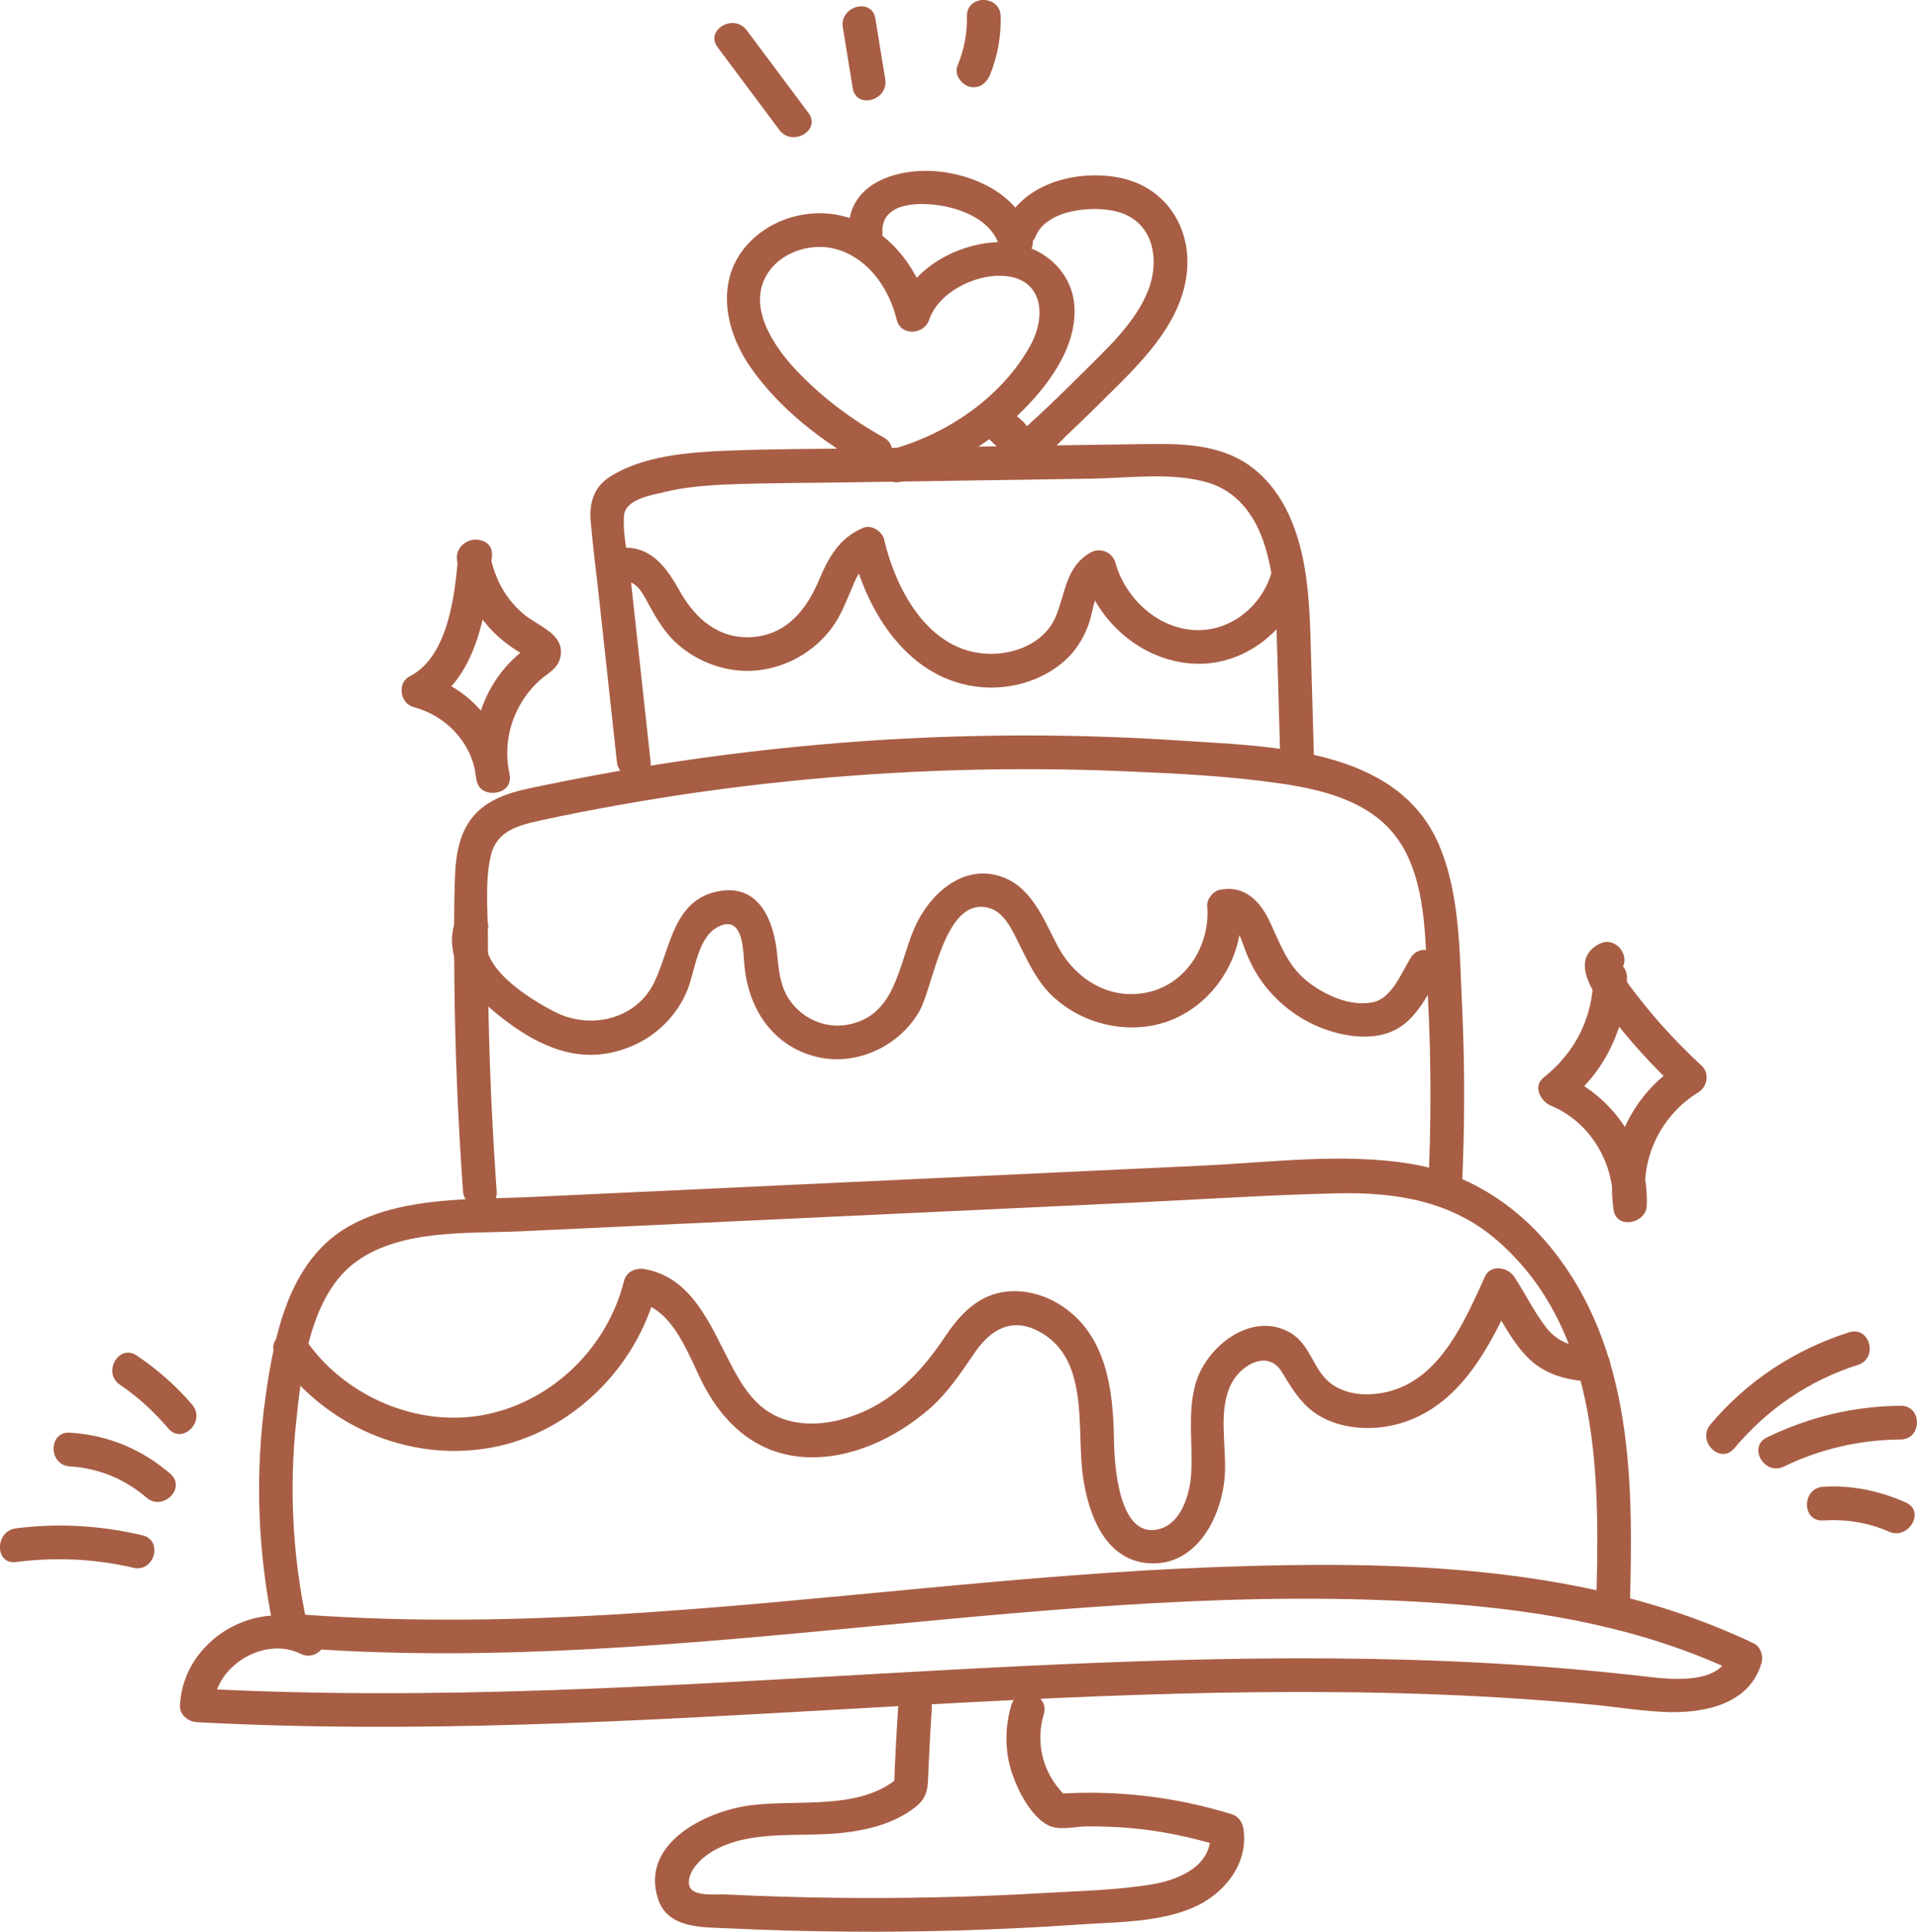
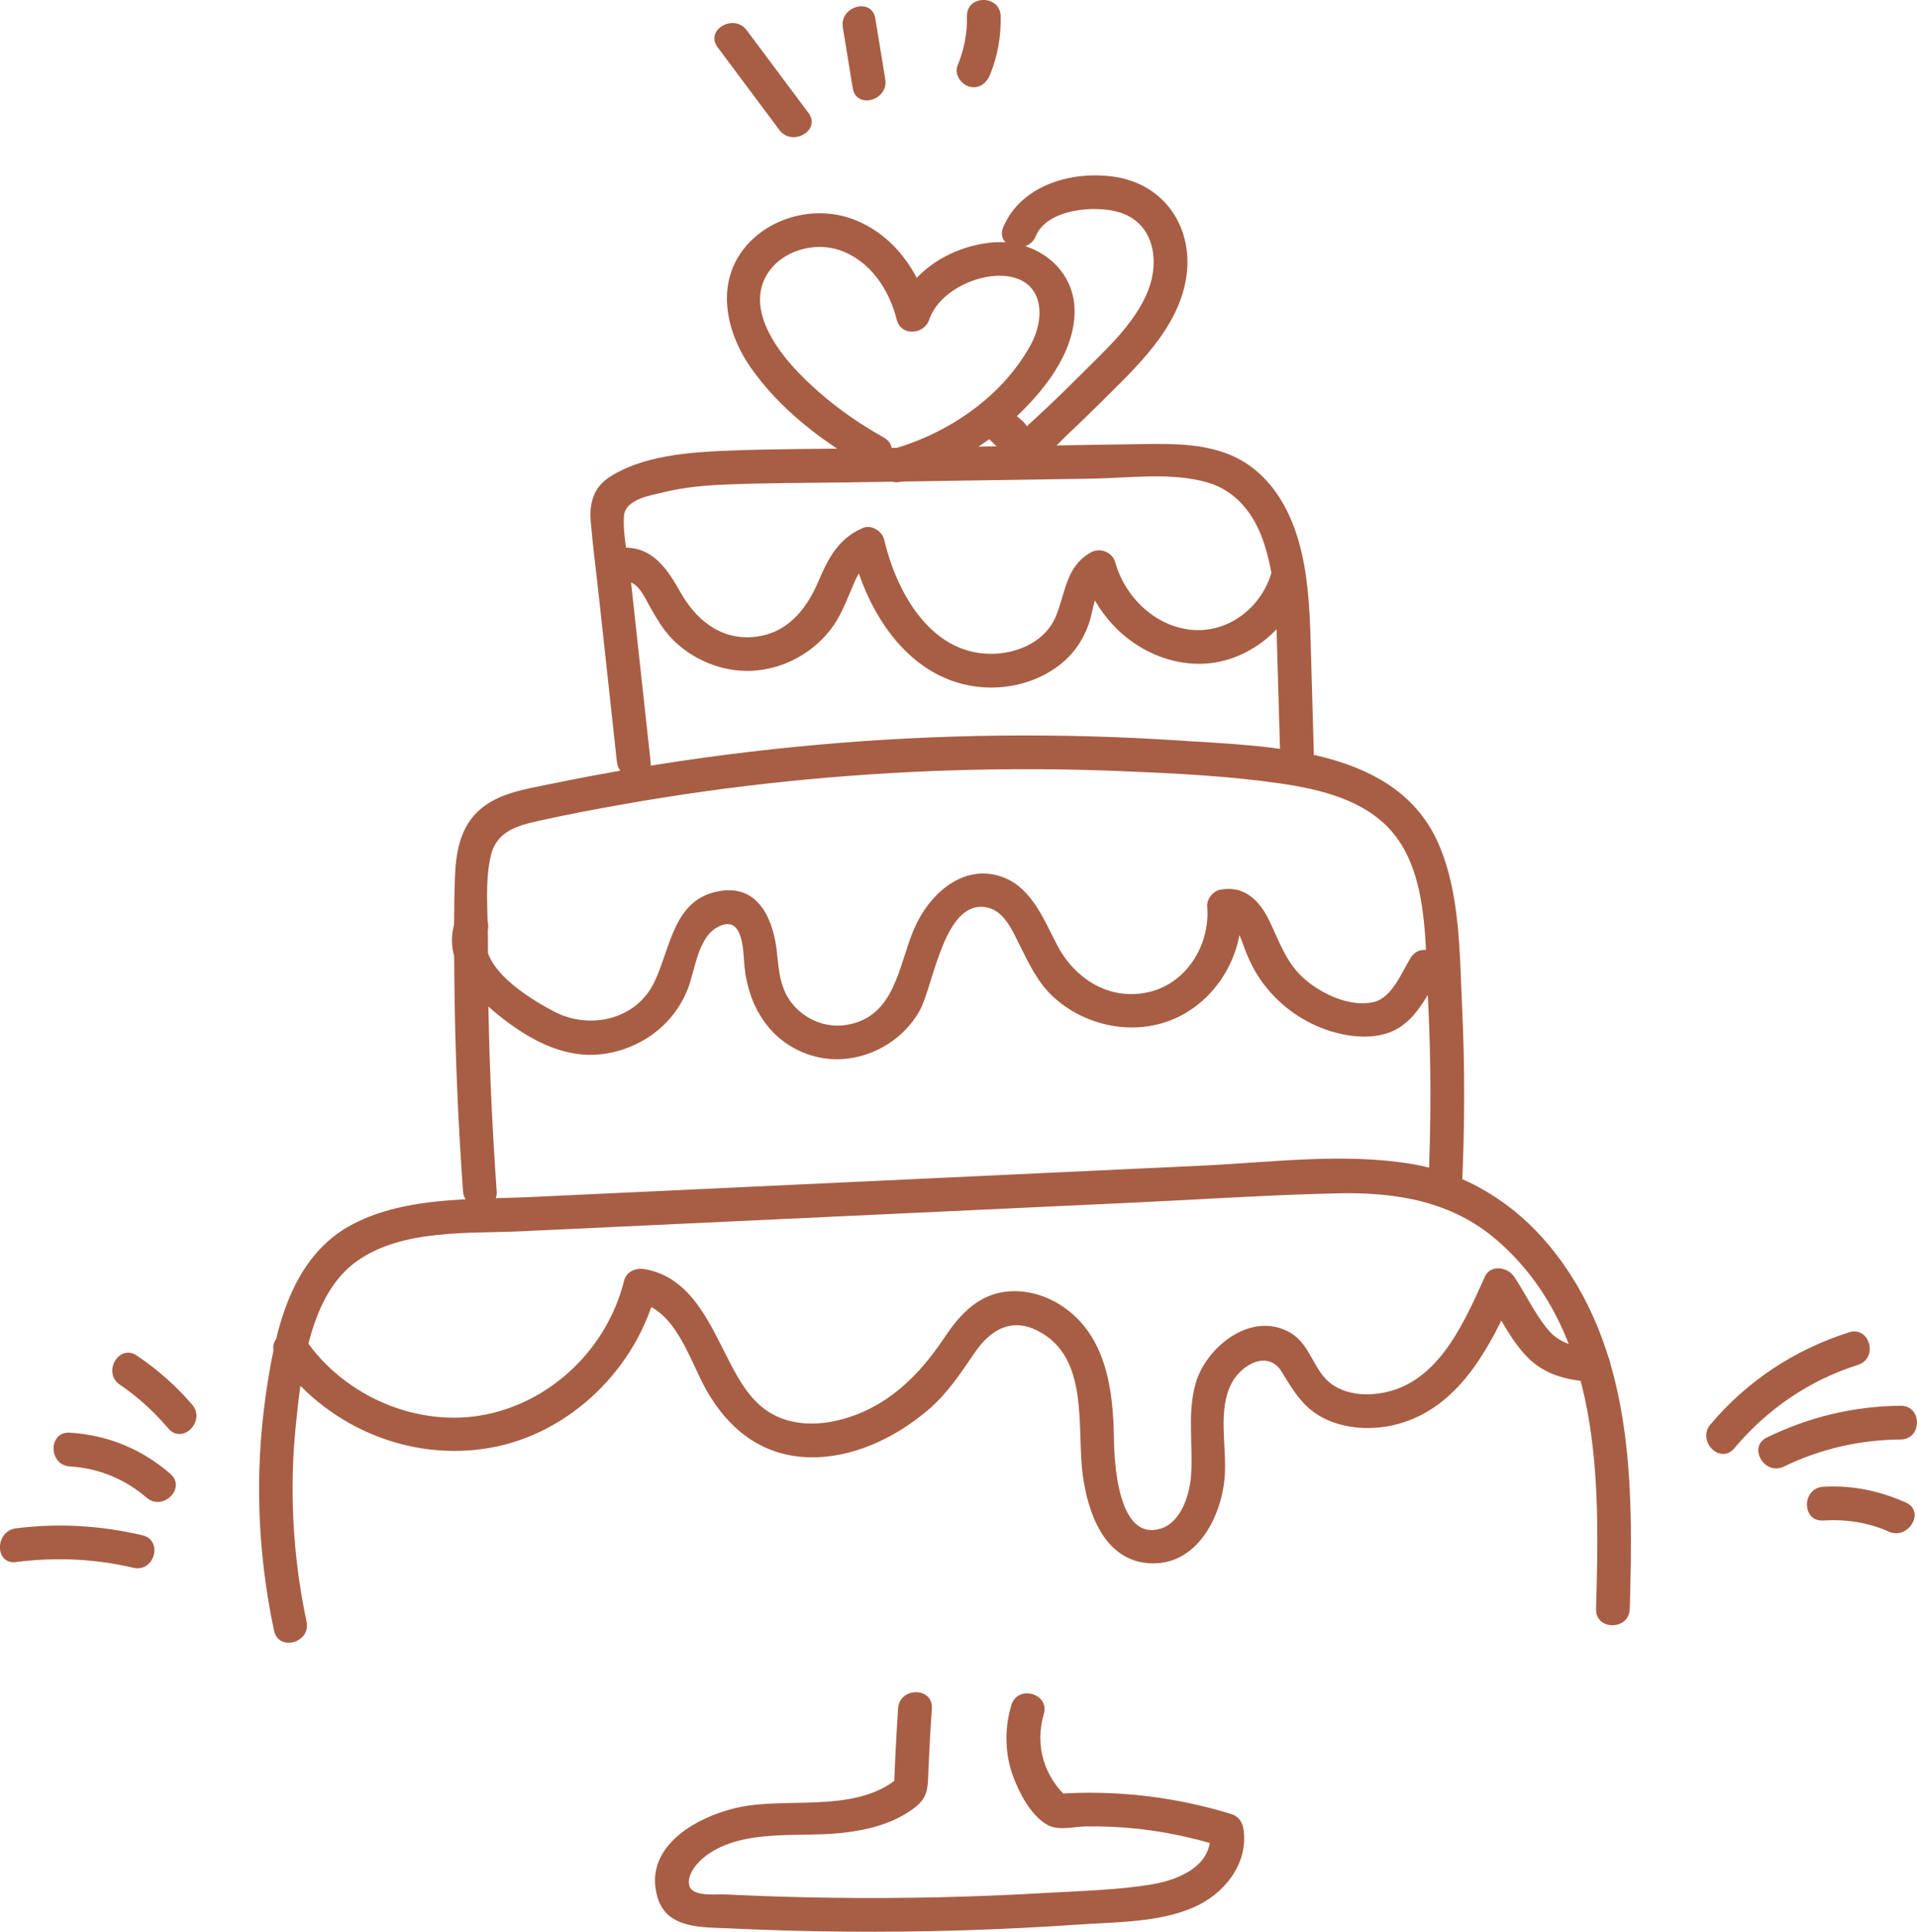
<svg xmlns="http://www.w3.org/2000/svg" id="Calque_2" data-name="Calque 2" viewBox="0 0 534.98 538.97">
  <defs>
    <style> .cls-1 { fill: #a85e44; } </style>
  </defs>
  <g id="_Ñëîé_1" data-name="Ñëîé 1">
    <g>
      <path class="cls-1" d="M85.56,452.47c-3.87-18.19-4.88-36.86-2.95-55.36,1.54-14.78,3.79-35.91,17.03-45.27,12.69-8.97,31.05-7.61,45.78-8.3,18.93-.89,37.86-1.77,56.79-2.66,38.19-1.79,76.38-3.57,114.57-5.36,18.91-.88,37.85-2.17,56.78-2.57,16.16-.34,31.62,2.21,44.18,13.07,29.39,25.42,28.72,67.37,27.67,102.9-.18,6.06,9.23,6.05,9.41,0,1.03-34.99,1.09-72.75-22.34-101.23-9.85-11.97-23.4-20.45-38.78-22.97-18.93-3.11-38.95-.4-57.99.49-41.84,1.96-83.69,3.91-125.53,5.87-20.59.96-41.18,1.93-61.77,2.89-16.36.77-34.79-.22-49.78,7.49-17.55,9.03-21.91,29.91-24.46,47.79-3.13,21.92-2.3,44.05,2.31,65.71,1.26,5.92,10.33,3.41,9.07-2.5h0Z" />
-       <path class="cls-1" d="M88.61,453.29c-16.52-8.15-37.5,4.02-38.39,22.51-.13,2.64,2.26,4.57,4.7,4.7,121.57,6.55,242.82-14.16,364.37-6.83,8.41.51,16.82,1.15,25.21,1.95,7.18.68,14.41,1.95,21.62,2.08,10.34.18,22.36-2.58,25.5-13.85.52-1.86-.31-4.43-2.16-5.31-46.2-22.1-99.76-23.15-149.98-21.32-54.5,1.99-108.61,9.44-163.01,12.92-30.49,1.95-61.08,2.57-91.57.37-6.04-.44-6.01,8.98,0,9.41,106.16,7.65,211.31-20,317.43-12.59,28.25,1.97,56.66,7.03,82.38,19.33-.72-1.77-1.44-3.54-2.16-5.31-2.56,9.2-17.44,7.08-24.49,6.28-14.18-1.61-28.4-2.81-42.65-3.6-29.14-1.61-58.34-1.63-87.5-.83-57.91,1.58-115.68,6.36-173.58,8.35-33.13,1.14-66.3,1.32-99.4-.46,1.57,1.57,3.14,3.14,4.7,4.7.53-11.1,14.19-19.33,24.23-14.38,5.41,2.67,10.19-5.44,4.75-8.12h0Z" />
      <path class="cls-1" d="M250.63,476.67c-.49,7.5-.88,15-1.15,22.51.46-1.11.92-2.22,1.38-3.33-10.96,9.54-28.54,6.05-41.87,7.91-12.1,1.69-30.23,10.51-25.41,25.89,2.69,8.6,12.57,8.03,19.84,8.38,10.84.52,21.69.82,32.53.91,21.7.19,43.41-.47,65.05-1.97,10.5-.73,22.26-.53,32.07-4.78,8.4-3.64,15.24-11.95,14-21.51-.28-2.15-1.28-3.87-3.45-4.54-15.77-4.85-32.23-6.77-48.7-5.63,1.11.46,2.22.92,3.33,1.38-6.84-5.99-9.55-14.87-6.96-23.62,1.72-5.82-7.35-8.3-9.07-2.5-1.85,6.25-1.85,12.99.28,19.18,1.67,4.86,5.2,11.86,10.05,14.34,3.01,1.54,7.42.32,10.68.29,4-.04,8.01.11,12,.45,8.81.75,17.45,2.6,25.89,5.2-1.15-1.51-2.3-3.02-3.45-4.54,1.23,9.51-8.14,13.69-16.02,15.03-9.65,1.64-19.74,1.84-29.5,2.41-20.02,1.18-40.08,1.63-60.14,1.36-9.86-.13-19.72-.44-29.57-.92-2.52-.12-9.17.73-10.05-2.38-.89-3.16,2.36-6.75,4.6-8.41,10.48-7.79,26.17-4.99,38.36-6.42,7.04-.83,13.99-2.56,19.75-6.88,4.13-3.1,3.8-5.97,4.01-10.93.24-5.63.56-11.25.93-16.88.4-6.05-9.01-6.02-9.41,0h0Z" />
      <path class="cls-1" d="M138.61,332.36c-1.16-16.27-1.93-32.57-2.26-48.88-.15-7.18-.21-14.35-.19-21.53.02-7.47-.91-15.96.83-23.28,1.64-6.88,7.62-8.38,13.77-9.74,7.5-1.66,15.05-3.09,22.61-4.43,15.34-2.73,30.77-4.89,46.27-6.48,31.19-3.2,62.62-4.15,93.95-2.84,14.56.61,29.33,1.32,43.76,3.42,11.07,1.61,23.4,4.55,31.05,13.38,10.23,11.82,9.3,31.31,10.08,45.99.95,18.08.94,36.18.05,54.26-.3,6.05,9.11,6.04,9.41,0,.84-17.11.9-34.25.09-51.36-.7-14.81-.53-31.45-6.51-45.29-11.67-27.02-46.72-27.25-71.64-28.92-33.84-2.27-67.86-1.89-101.64,1.13-16.99,1.52-33.93,3.69-50.75,6.5-8.21,1.37-16.38,2.9-24.53,4.58-6.44,1.33-13.54,2.42-18.76,6.78-5.74,4.79-6.99,12.07-7.24,19.16-.33,9.29-.25,18.61-.17,27.9.18,19.9,1,39.79,2.42,59.64.43,6.01,9.84,6.05,9.41,0h0Z" />
      <path class="cls-1" d="M181.57,212.59c-1.29-11.83-2.58-23.67-3.87-35.5-.57-5.26-1.15-10.52-1.72-15.78-.6-5.51-2.2-11.74-1.86-17.26.3-4.76,7.29-5.79,11.26-6.75,5.72-1.39,11.57-1.88,17.44-2.12,10.89-.45,21.82-.41,32.71-.58,23.04-.35,46.08-.7,69.12-1.05,10.4-.16,22.37-1.89,32.48,1.11,7.82,2.33,12.76,8.68,15.36,16.15,3.11,8.93,3.57,18.47,3.85,27.83.3,10.42.6,20.83.9,31.25.17,6.04,9.58,6.07,9.41,0-.3-10.42-.59-20.84-.9-31.25-.27-9.29-.77-18.79-3.37-27.77-2.38-8.21-6.63-15.99-13.73-21.01-8.83-6.23-19.82-6.1-30.17-5.95-25.67.38-51.34.78-77.02,1.17-12.87.2-25.78.14-38.64.67-10.67.44-23.32,1.37-32.59,7.26-4.57,2.91-5.81,7.34-5.37,12.5.61,7.24,1.58,14.47,2.36,21.7,1.65,15.12,3.29,30.24,4.94,45.36.65,5.96,10.07,6.02,9.41,0h0Z" />
      <path class="cls-1" d="M174.63,162.23c3.47.02,5.29,4.46,6.76,7.07,1.94,3.43,3.89,6.78,6.76,9.55,6.1,5.88,14.79,9.09,23.24,8.19,8.21-.87,15.76-5.18,20.7-11.79,2.28-3.05,3.66-6.49,5.15-9.97,1.33-3.1,2.83-7.53,6.22-8.94-1.93-1.1-3.86-2.19-5.79-3.29,4.22,18.07,16.22,37.09,36.43,38.69,8.12.64,16.7-1.83,22.86-7.24,3.22-2.82,5.47-6.43,6.89-10.44,1.33-3.74,1.46-9.61,5.25-11.78-2.3-.94-4.61-1.87-6.91-2.81,3.82,13.67,15.92,24.58,30.29,25.66,14.47,1.09,27.52-9.26,31.43-22.89,1.67-5.83-7.41-8.32-9.07-2.5-2.78,9.71-12.04,16.98-22.36,15.98-10.17-.99-18.54-9.18-21.22-18.75-.82-2.94-4.27-4.33-6.91-2.81-7.04,4.04-6.93,11.31-9.78,18-2.78,6.53-9.93,9.88-16.71,10.23-17.73.92-27.62-16.87-31.12-31.85-.53-2.26-3.5-4.24-5.79-3.29-6.84,2.84-9.76,8.38-12.54,14.91-3.46,8.15-9.03,14.93-18.53,15.59-9.2.64-15.82-5.09-20.06-12.63-3.44-6.11-7.46-12.27-15.21-12.32-6.06-.03-6.06,9.37,0,9.41h0Z" />
      <path class="cls-1" d="M126.93,257.36c-3.36,10.32,4.48,19.68,12.01,25.74,8.12,6.53,17.86,12.21,28.62,11.06,10.77-1.15,20.22-7.9,24.29-17.99,2.22-5.5,2.81-15.09,9.03-17.81,6.76-2.95,6.49,7.45,6.9,11.46,1.16,11.21,7.29,21.1,18.51,24.61,11.5,3.61,24.34-1.94,30.25-12.24,4.04-7.04,6.95-32.27,19.45-28.86,4.5,1.23,6.75,6.76,8.64,10.52,2.53,5.05,4.93,10.15,9.11,14.09,9.03,8.49,22.99,11.3,34.38,6.13,11.84-5.38,19.26-18.38,18.19-31.27-1.15,1.51-2.3,3.02-3.45,4.54,2.02-.43,4.11,6.41,4.64,7.76,1.38,3.52,3.03,6.73,5.35,9.73,4.67,6.04,11.11,10.58,18.41,12.85,6.07,1.89,13.64,2.56,19.25-.98,5.28-3.34,8.1-9.59,11.28-14.7,3.21-5.16-4.93-9.89-8.12-4.75-2.53,4.06-5.17,11.18-10.41,12.36-6.37,1.43-14.02-2.12-18.8-6.11-5.53-4.62-7.31-10.62-10.34-16.83-2.75-5.63-7.16-9.8-13.77-8.38-1.87.4-3.62,2.59-3.45,4.54.88,10.62-5.59,21.53-16.4,23.99-10.91,2.48-20.54-3.7-25.47-13.11-3.94-7.53-7.44-16.92-16.54-19.42-10.56-2.9-19.46,5.78-23.33,14.73-4.51,10.4-5.23,24.71-18.95,26.94-5.57.91-11.17-1.33-14.82-5.57-3.62-4.2-4.01-9.14-4.54-14.42-.89-8.78-4.76-19.05-15.67-17.41-13.33,2.01-13.92,15.86-18.63,25.57-5.08,10.46-18.04,13.23-27.82,8.15-7-3.64-21.91-12.64-18.73-22.4,1.88-5.77-7.2-8.24-9.07-2.5h0Z" />
      <path class="cls-1" d="M77.05,378.39c13.12,19.24,36.76,29.64,59.81,25.55,22.36-3.97,40.88-22.27,46.33-44.08-1.93,1.1-3.86,2.19-5.79,3.29,11.27,2.01,14.86,16.11,19.77,24.78,6.02,10.64,15.14,18,27.7,18.63,12.53.63,24.94-5.28,34.27-13.28,5.36-4.6,8.97-10.2,12.93-15.95,4.33-6.3,10.15-9.8,17.56-6.01,14.57,7.45,10.74,26.97,12.55,40.3,1.41,10.41,5.93,23.51,18.2,24.52,13.58,1.12,20.74-13.09,21.44-24.71.49-8.07-2.05-18.12,1.93-25.58,2.79-5.22,10.19-9.3,13.97-3.06,3.82,6.3,6.85,11.29,14.13,13.97,6.38,2.34,13.8,2.14,20.21-.03,15.96-5.41,23.97-21.49,30.47-35.8h-8.12c3.89,5.83,6.91,12.71,11.86,17.75,4.99,5.09,11.64,6.6,18.55,6.85,6.06.22,6.05-9.19,0-9.41-5.31-.19-9.76-1.26-13.17-5.54-3.51-4.41-5.99-9.73-9.12-14.41-1.77-2.65-6.56-3.45-8.12,0-5.47,12.04-12.13,27.81-26.06,31.86-5.34,1.55-11.84,1.55-16.57-1.74-5.33-3.71-5.89-11.11-11.75-14.48-10.8-6.2-23.54,4-26.41,14.35-2.3,8.28-.66,16.85-1.21,25.27-.35,5.41-2.68,13.31-8.56,15.09-11.72,3.54-12.87-18-12.97-24.82-.2-13.86-2.06-29.19-14.69-37.43-5.17-3.37-11.77-4.97-17.83-3.44-6.69,1.68-11.14,6.89-14.82,12.4-7.27,10.89-16.26,19.71-29.37,22.98-6.28,1.56-13.18,1.47-18.91-1.82-5.58-3.21-8.81-8.9-11.68-14.44-5.44-10.48-10.57-23.52-23.64-25.85-2.46-.44-5.13.64-5.79,3.29-4.6,18.42-19.66,33.35-38.36,37.24-19.05,3.95-39.73-5.02-50.59-20.95-3.39-4.97-11.55-.27-8.12,4.75h0Z" />
      <path class="cls-1" d="M246.65,122.07c-9.05-5.06-17.38-11.26-24.5-18.83-6.21-6.61-13.63-17.5-8.12-26.64,4-6.64,13.15-9.25,20.3-6.8,8.5,2.91,13.84,11.01,15.92,19.39,1.18,4.73,7.65,4.21,9.07,0,2.56-7.59,12.68-12.6,20.36-12.24,11.49.55,12.44,11.22,7.82,19.53-7.95,14.3-22.9,24.45-38.4,28.82-5.82,1.64-3.35,10.72,2.5,9.07,11.44-3.23,21.96-8.97,30.78-16.96,8.42-7.63,17.57-18.73,17.51-30.72-.06-12.13-11.18-19.99-22.71-19.06-11.4.92-23.18,7.9-26.94,19.05h9.07c-2.77-11.14-10.2-21.34-21.18-25.49-10.34-3.91-22.88-.87-30.06,7.63-8.48,10.04-5.56,23.71,1.41,33.7,8.12,11.64,20.11,20.81,32.4,27.67,5.29,2.96,10.04-5.17,4.75-8.12h0Z" />
-       <path class="cls-1" d="M287.99,66.17c-3.4-10.88-13.86-16.59-24.6-18.15-11.49-1.67-27.19,2.37-26.54,16.8.27,6.03,9.68,6.06,9.41,0-.42-9.28,12.53-8.47,18.59-6.99,5.99,1.46,12.11,4.58,14.07,10.84,1.8,5.76,10.89,3.3,9.07-2.5h0Z" />
      <path class="cls-1" d="M289.04,65.89c3.21-7.67,16.7-8.74,23.46-6.62,9.51,2.99,11.2,13.39,7.92,21.76-3.65,9.3-12,16.67-18.89,23.59-4,4.02-8.08,7.96-12.24,11.81-.92.86-1.88,1.69-2.78,2.56-2.67,2.57.13.05.16.11-1.13-2.11-5-4.4-6.85-6.02-4.53-3.98-11.21,2.65-6.65,6.65,4.15,3.65,10.41,12.12,16.76,8.61,3.02-1.67,5.6-4.85,8.09-7.19,2.98-2.81,5.93-5.65,8.83-8.54,10.05-10,22.44-21.14,24.31-36.02,1.66-13.28-6.17-24.92-19.57-27.17-11.95-2-26.62,2.05-31.61,13.97-2.34,5.58,6.77,8.01,9.07,2.5h0Z" />
      <path class="cls-1" d="M200.27,13.19c5.74,7.69,11.49,15.38,17.23,23.07,3.58,4.8,11.75.11,8.12-4.75-5.74-7.69-11.49-15.38-17.23-23.07-3.58-4.8-11.75-.11-8.12,4.75h0Z" />
      <path class="cls-1" d="M235.21,7.66c.92,5.65,1.85,11.3,2.77,16.95.98,5.96,10.04,3.43,9.07-2.5-.92-5.65-1.85-11.3-2.77-16.95-.98-5.96-10.04-3.43-9.07,2.5h0Z" />
      <path class="cls-1" d="M269.84,4.54c.11,4.85-.8,9.35-2.64,13.84-.97,2.35,1.05,5.17,3.29,5.79,2.7.74,4.82-.93,5.79-3.29,2.14-5.19,3.1-10.72,2.98-16.34-.13-6.05-9.54-6.07-9.41,0h0Z" />
-       <path class="cls-1" d="M127.87,155.12c-.92,10.68-2.71,28.05-13.53,33.58-3.64,1.86-2.66,7.61,1.12,8.6,9.01,2.36,16.24,9.93,17.38,19.34,3.08-.42,6.16-.83,9.24-1.25-1.26-6.29-.21-12.84,2.9-18.45,1.65-2.98,3.81-5.66,6.46-7.81,2.04-1.66,4.14-2.72,4.86-5.46,1.73-6.54-5.85-8.86-9.76-12-5.57-4.48-8.78-10.74-9.91-17.72-.96-5.96-10.03-3.43-9.07,2.5,1.09,6.74,4.05,12.96,8.51,18.13,2.2,2.54,4.82,4.78,7.64,6.61.83.54,1.69,1.04,2.58,1.49,1.12,1.11,1.59.77,1.41-1.02,1.43-3.57-2.08.11-2.9.81-10.2,8.64-14.37,22.49-11.77,35.42,1.03,5.12,9.88,4.05,9.24-1.25-1.65-13.6-10.88-24.9-24.29-28.41.37,2.87.75,5.73,1.12,8.6,14.22-7.27,16.97-27.54,18.19-41.71.52-6.03-8.9-6-9.41,0h0Z" />
-       <path class="cls-1" d="M444.61,272.72c-.03,11.17-5.11,21.06-13.84,27.94-3.12,2.46-.76,6.69,2.08,7.86,11.04,4.58,17.74,16.11,17.3,27.85,3.08-.42,6.16-.83,9.24-1.25-1.78-11.99,4.32-24.12,14.57-30.35,2.5-1.52,3.22-5.28.95-7.39-4.52-4.2-8.83-8.61-12.86-13.28-2.04-2.37-4.01-4.79-5.9-7.28-.88-1.17-1.77-2.34-2.6-3.55-1.03-1.5-.93-2.6-2.56-1.75,5.36-2.82.61-10.94-4.75-8.12-8.38,4.4-1.4,13.98,2.32,18.88,5.94,7.82,12.51,15.08,19.7,21.76l.95-7.39c-14.17,8.62-21.3,24.7-18.89,40.98.81,5.43,9.05,3.82,9.24-1.25.62-16.29-9.34-30.75-24.2-36.92.69,2.62,1.38,5.24,2.08,7.86,10.58-8.34,16.56-21.17,16.6-34.6.02-6.06-9.39-6.06-9.41,0h0Z" />
      <path class="cls-1" d="M4.47,435.82c11.02-1.4,21.95-.93,32.76,1.6,5.89,1.38,8.4-7.69,2.5-9.07-11.61-2.72-23.43-3.44-35.27-1.93-5.93.75-6,10.17,0,9.41h0Z" />
      <path class="cls-1" d="M19.49,409.14c7.96.49,15.35,3.49,21.39,8.71,4.56,3.94,11.24-2.68,6.65-6.65-8.01-6.93-17.47-10.81-28.05-11.47-6.05-.38-6.03,9.04,0,9.41h0Z" />
      <path class="cls-1" d="M33.46,386.34c5.07,3.44,9.54,7.57,13.52,12.22,3.94,4.61,10.57-2.07,6.65-6.65-4.5-5.27-9.7-9.8-15.43-13.69-5.02-3.41-9.73,4.74-4.75,8.12h0Z" />
      <path class="cls-1" d="M483.98,404.1c9.18-10.93,20.91-18.97,34.54-23.3,5.75-1.82,3.29-10.91-2.5-9.07-15.1,4.79-28.49,13.57-38.69,25.72-3.87,4.61,2.75,11.3,6.65,6.65h0Z" />
      <path class="cls-1" d="M497.85,409.18c10.23-4.97,21.22-7.46,32.58-7.55,6.05-.05,6.07-9.46,0-9.41-13.07.11-25.59,3.13-37.33,8.84-5.45,2.65-.68,10.76,4.75,8.12h0Z" />
      <path class="cls-1" d="M508.79,424.23c6.33-.38,12.51.52,18.33,3.11,5.48,2.44,10.28-5.67,4.75-8.12-7.35-3.27-15.02-4.88-23.07-4.4-6.02.36-6.06,9.77,0,9.41h0Z" />
    </g>
  </g>
</svg>